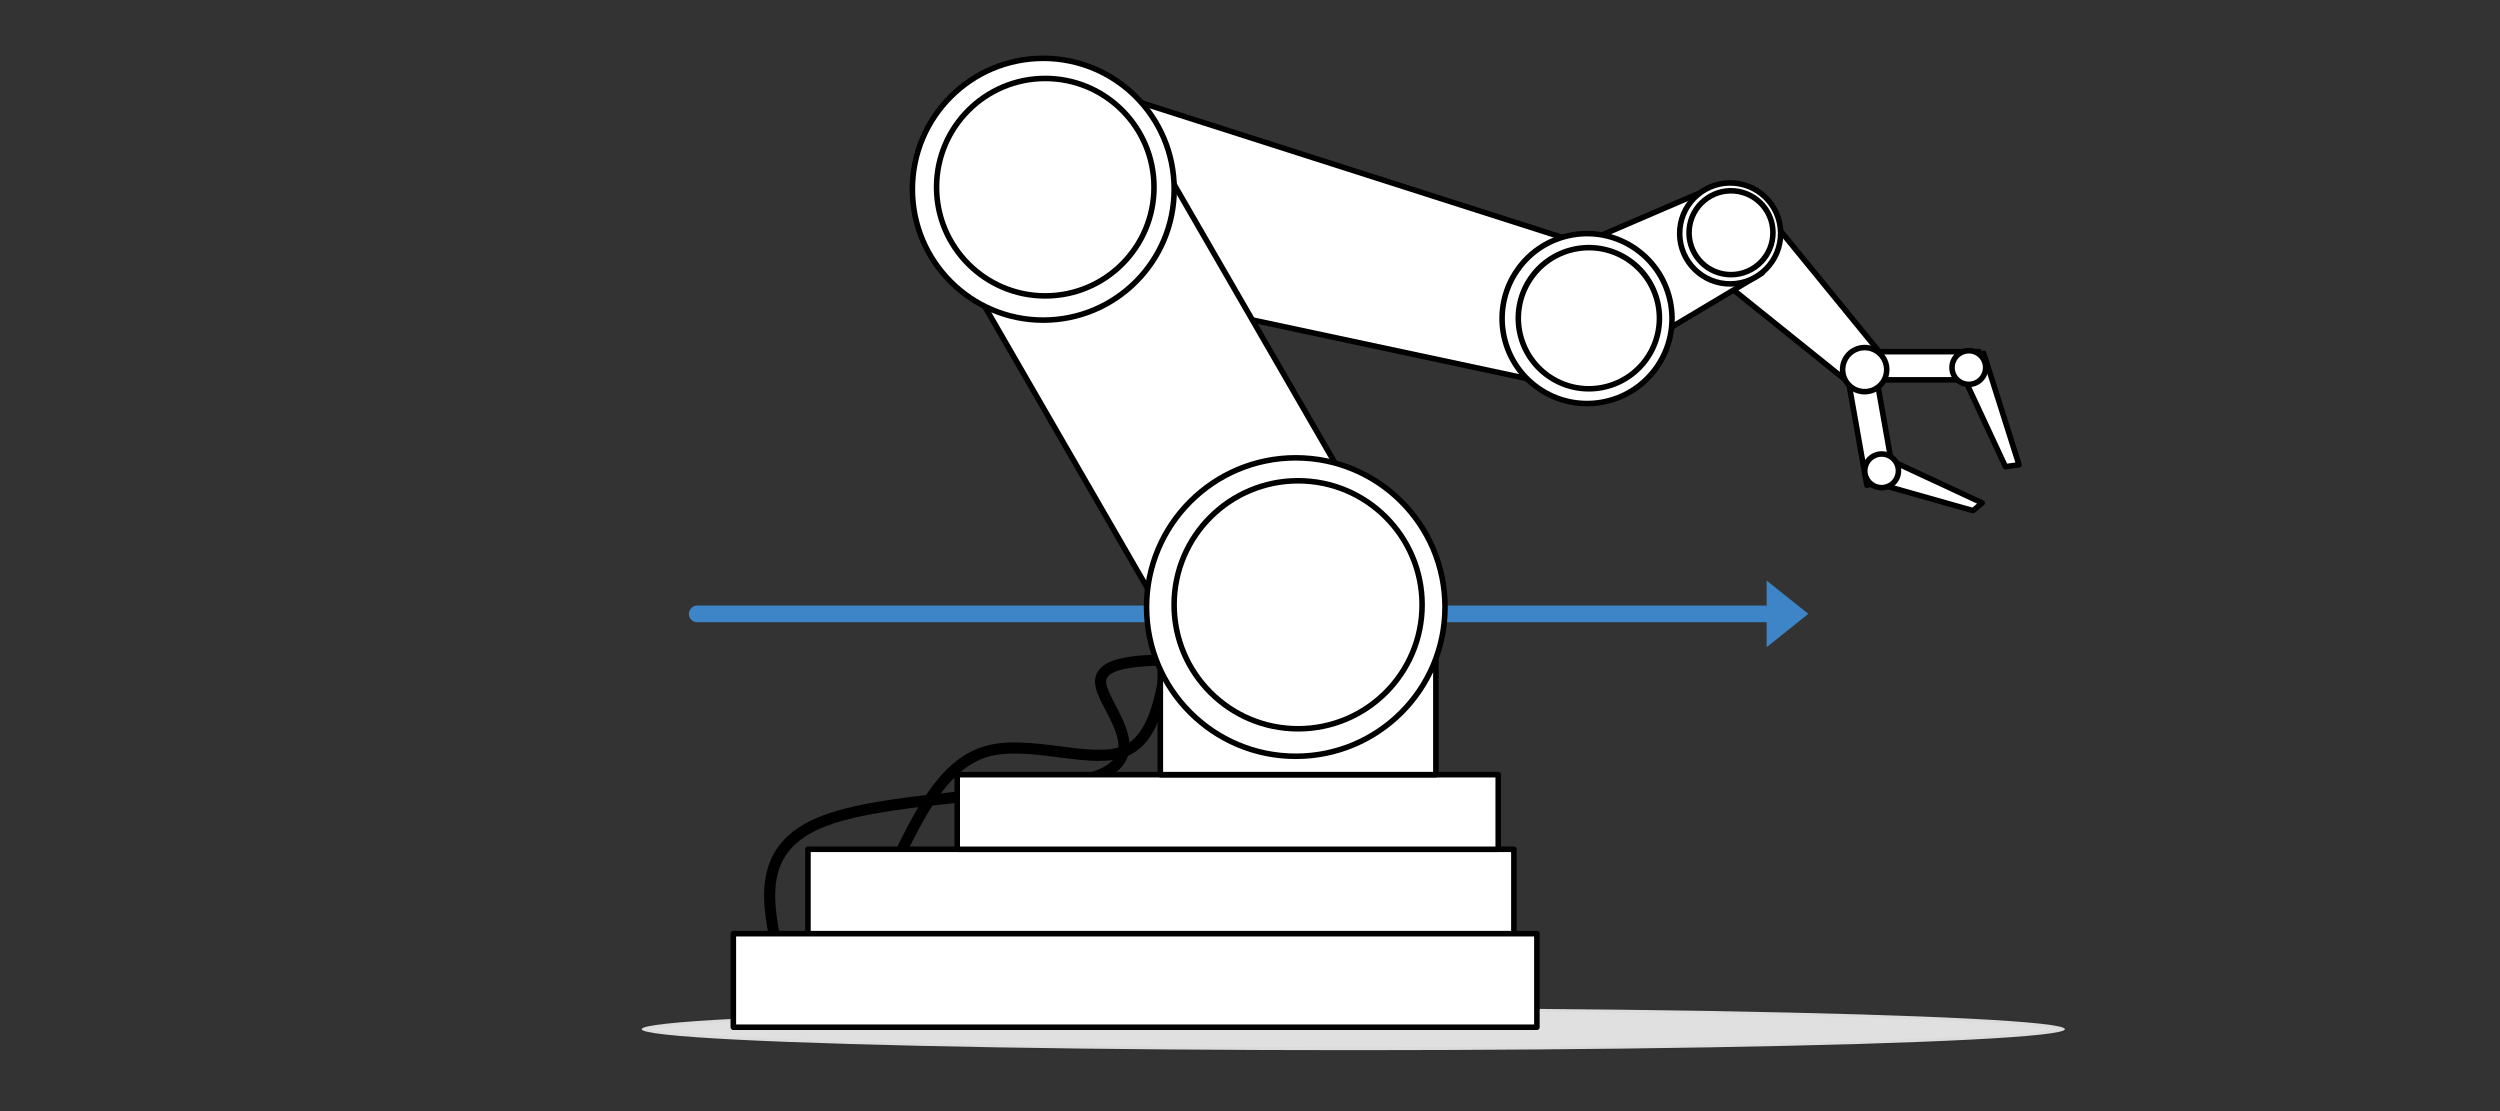
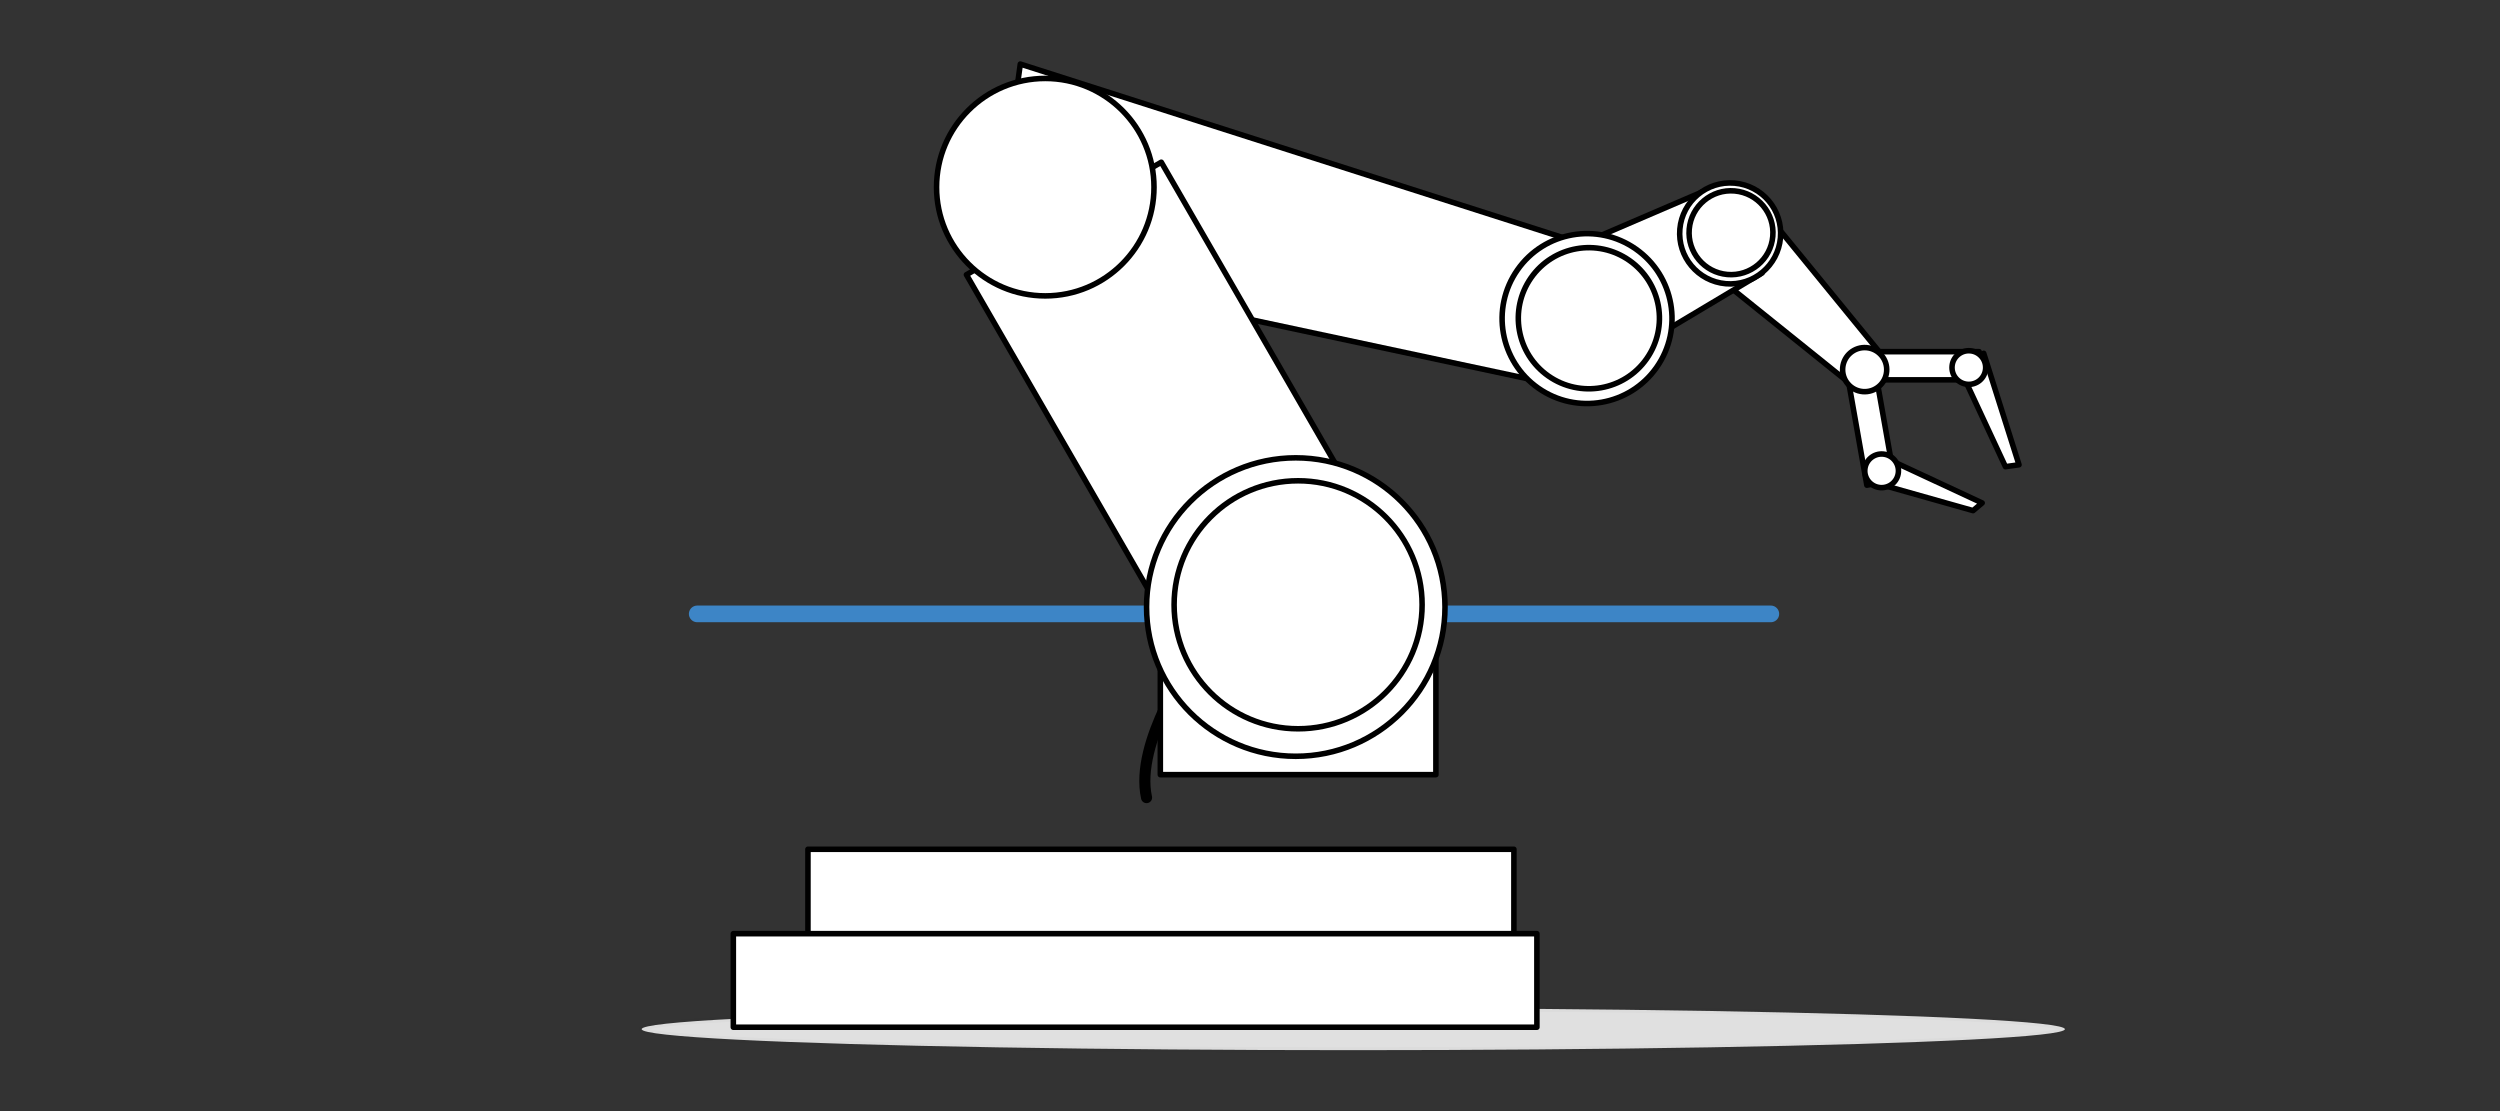
<svg xmlns="http://www.w3.org/2000/svg" xmlns:xlink="http://www.w3.org/1999/xlink" width="450" height="200" stroke="#000" stroke-linecap="round" stroke-linejoin="round" fill="#fff" fill-rule="evenodd">
  <rect width="100%" height="100%" fill="#333333" stroke="none" />
  <defs>
-     <path d="M0 0l4 5h-8z" stroke="none" id="A" />
-   </defs>
+     </defs>
  <g transform="translate(125.5 110.5)" stroke="#3d85c6">
    <path fill="none" d="M0 0h193.25" stroke-width="3" />
    <use fill="#3d85c6" stroke-width="2" x="133.33" xlink:href="#A" transform="matrix(0 1.5 -1.5 0 199.995 -199.995)" />
  </g>
  <ellipse cx="243.59" cy="185.25" fill="#e0e0e0" rx="128.09" ry="3.78" stroke-opacity=".02" />
  <g fill="none" stroke-width="2">
-     <path d="M214.64 118.77c-8.4-.02-16.82-.05-16.53 4.14.3 4.18 9.3 12.57 0 16.53-9.3 3.96-36.9 3.5-49.6 8.26s-10.48 14.8-8.26 24.8" />
-     <path d="M210.5 114.64c-1.1 9.18-2.2 18.37-8.26 20.66-6.06 2.3-17.08-2.3-24.8 0-7.7 2.3-12.12 11.48-16.53 20.67" />
+     <path d="M214.64 118.77s-10.48 14.8-8.26 24.8" />
  </g>
  <path d="M314.36 34.06L340.7 66.3l-4.96 4.95-32.47-26.1z" />
  <path d="M14.97 0l30.5 27.2-10.33 14.46L0 17.83z" transform="matrix(.423 -.906 .906 .423 264.556 63.363)" />
  <path d="M0 33.8L108.6 0l10.1 22.93L16.63 66.2z" transform="matrix(.819 .574 -.574 .819 203.056 -16.15)" />
  <path d="M145.43 152.87H272.5v15.5H145.43z" />
-   <path d="M172.3 139.44h97.38v13.43H172.3z" />
  <path d="M208.86 118.78h49.6v20.66h-49.6z" />
  <g transform="matrix(.996 .087 -.087 .996 303.167 32.172)">
    <circle cx="9.09" cy="9.09" r="9.09" />
    <circle cx="9.23" cy="8.95" r="7.55" />
  </g>
  <path d="M0 0h20.14v5.07H0z" transform="matrix(.174 .985 -.985 .174 337.523 66.612)" />
  <path d="M336.1 63.3h20.14v5.07H336.1z" />
  <path d="M357.07 63.6l6.35 20.06-2.44.34-8.5-18.26zm-18.54 18.43l18.26 8.5-1.64 1.38-18.76-5.3z" />
  <circle cx="3.97" cy="3.97" r="3.97" transform="matrix(.996 .087 -.087 .996 332.032 62.234)" />
  <circle cx="3.03" cy="3.03" r="3.03" transform="matrix(.996 .087 -.087 .996 351.636 62.877)" />
  <circle cx="3.03" cy="3.03" r="3.03" transform="matrix(.996 .087 -.087 .996 335.936 81.467)" />
  <g transform="matrix(.819 .574 -.574 .819 281.925 36.045)">
    <circle cx="15.29" cy="15.29" r="15.29" />
    <circle cx="15.52" cy="15.05" r="12.7" />
  </g>
  <path d="M0 0h84.02v40.5H0z" transform="matrix(.5 .866 -.866 .5 209.031 29.198)" />
  <circle cx="233.24" cy="109.27" r="26.86" />
  <circle cx="233.66" cy="108.86" r="22.32" />
-   <circle cx="187.79" cy="34.06" r="23.56" />
  <circle cx="188.15" cy="33.69" r="19.57" />
  <path d="M132 168.06h144.64v16.84H132z" />
</svg>